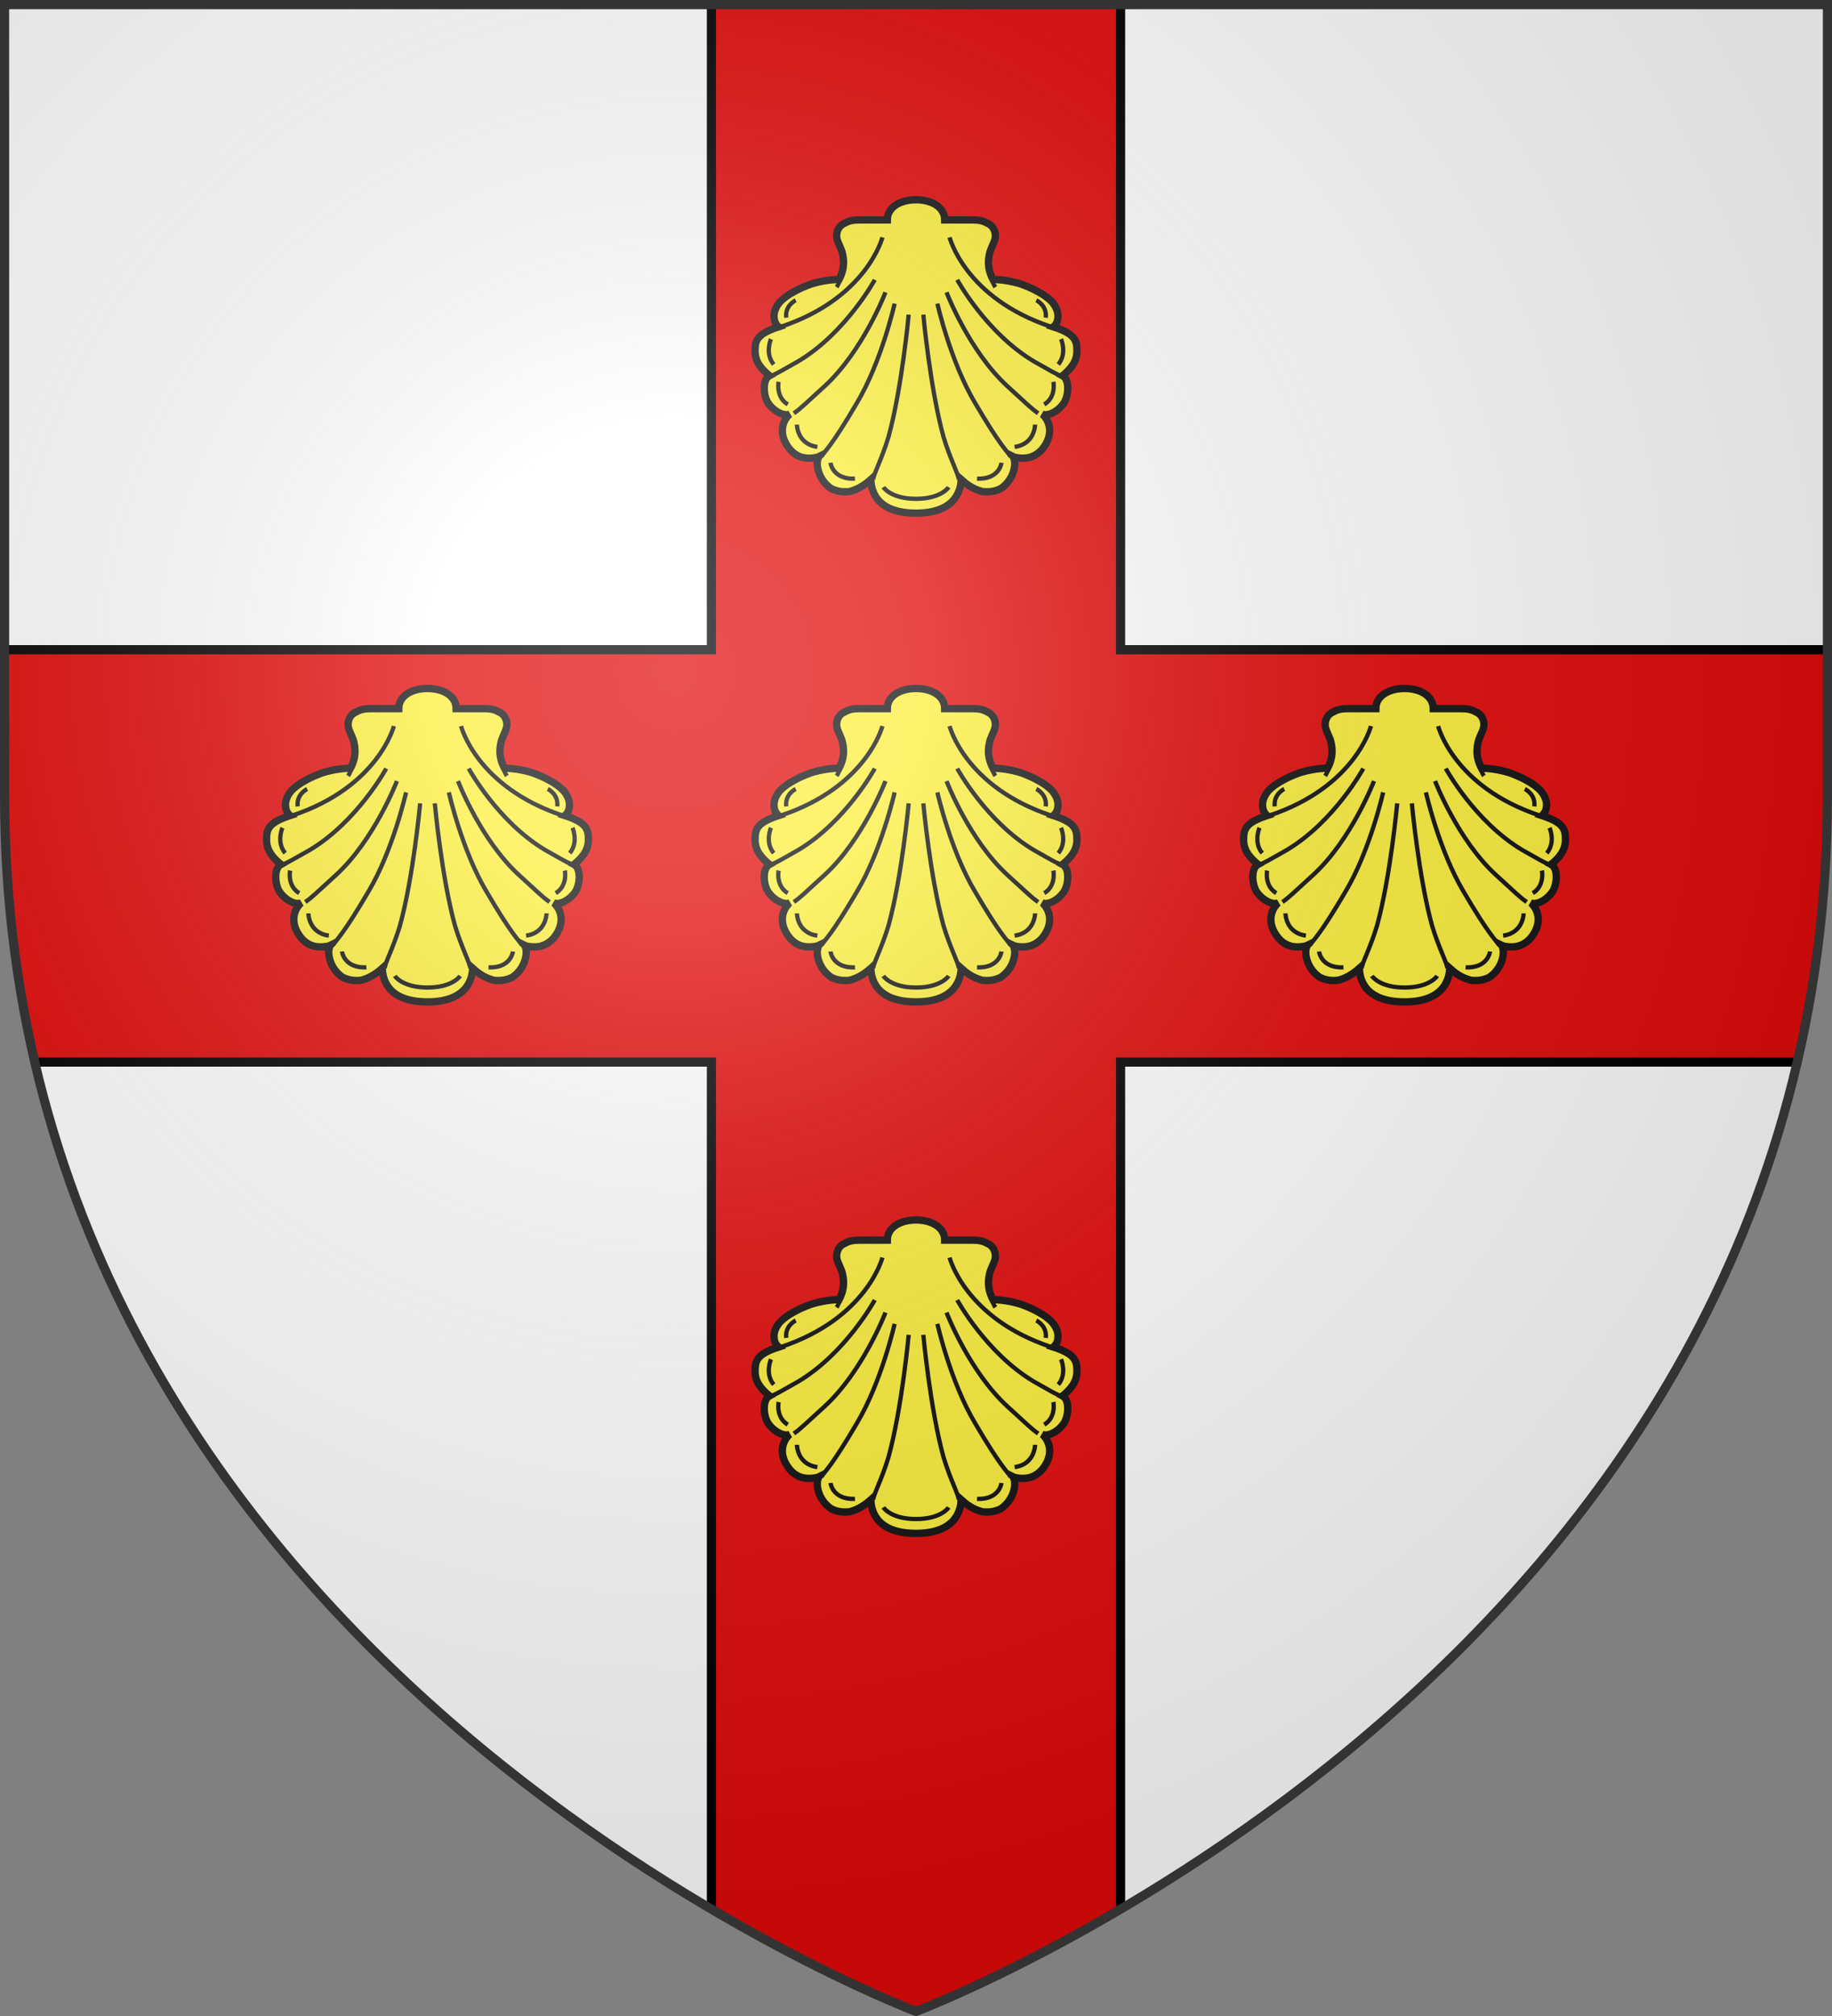
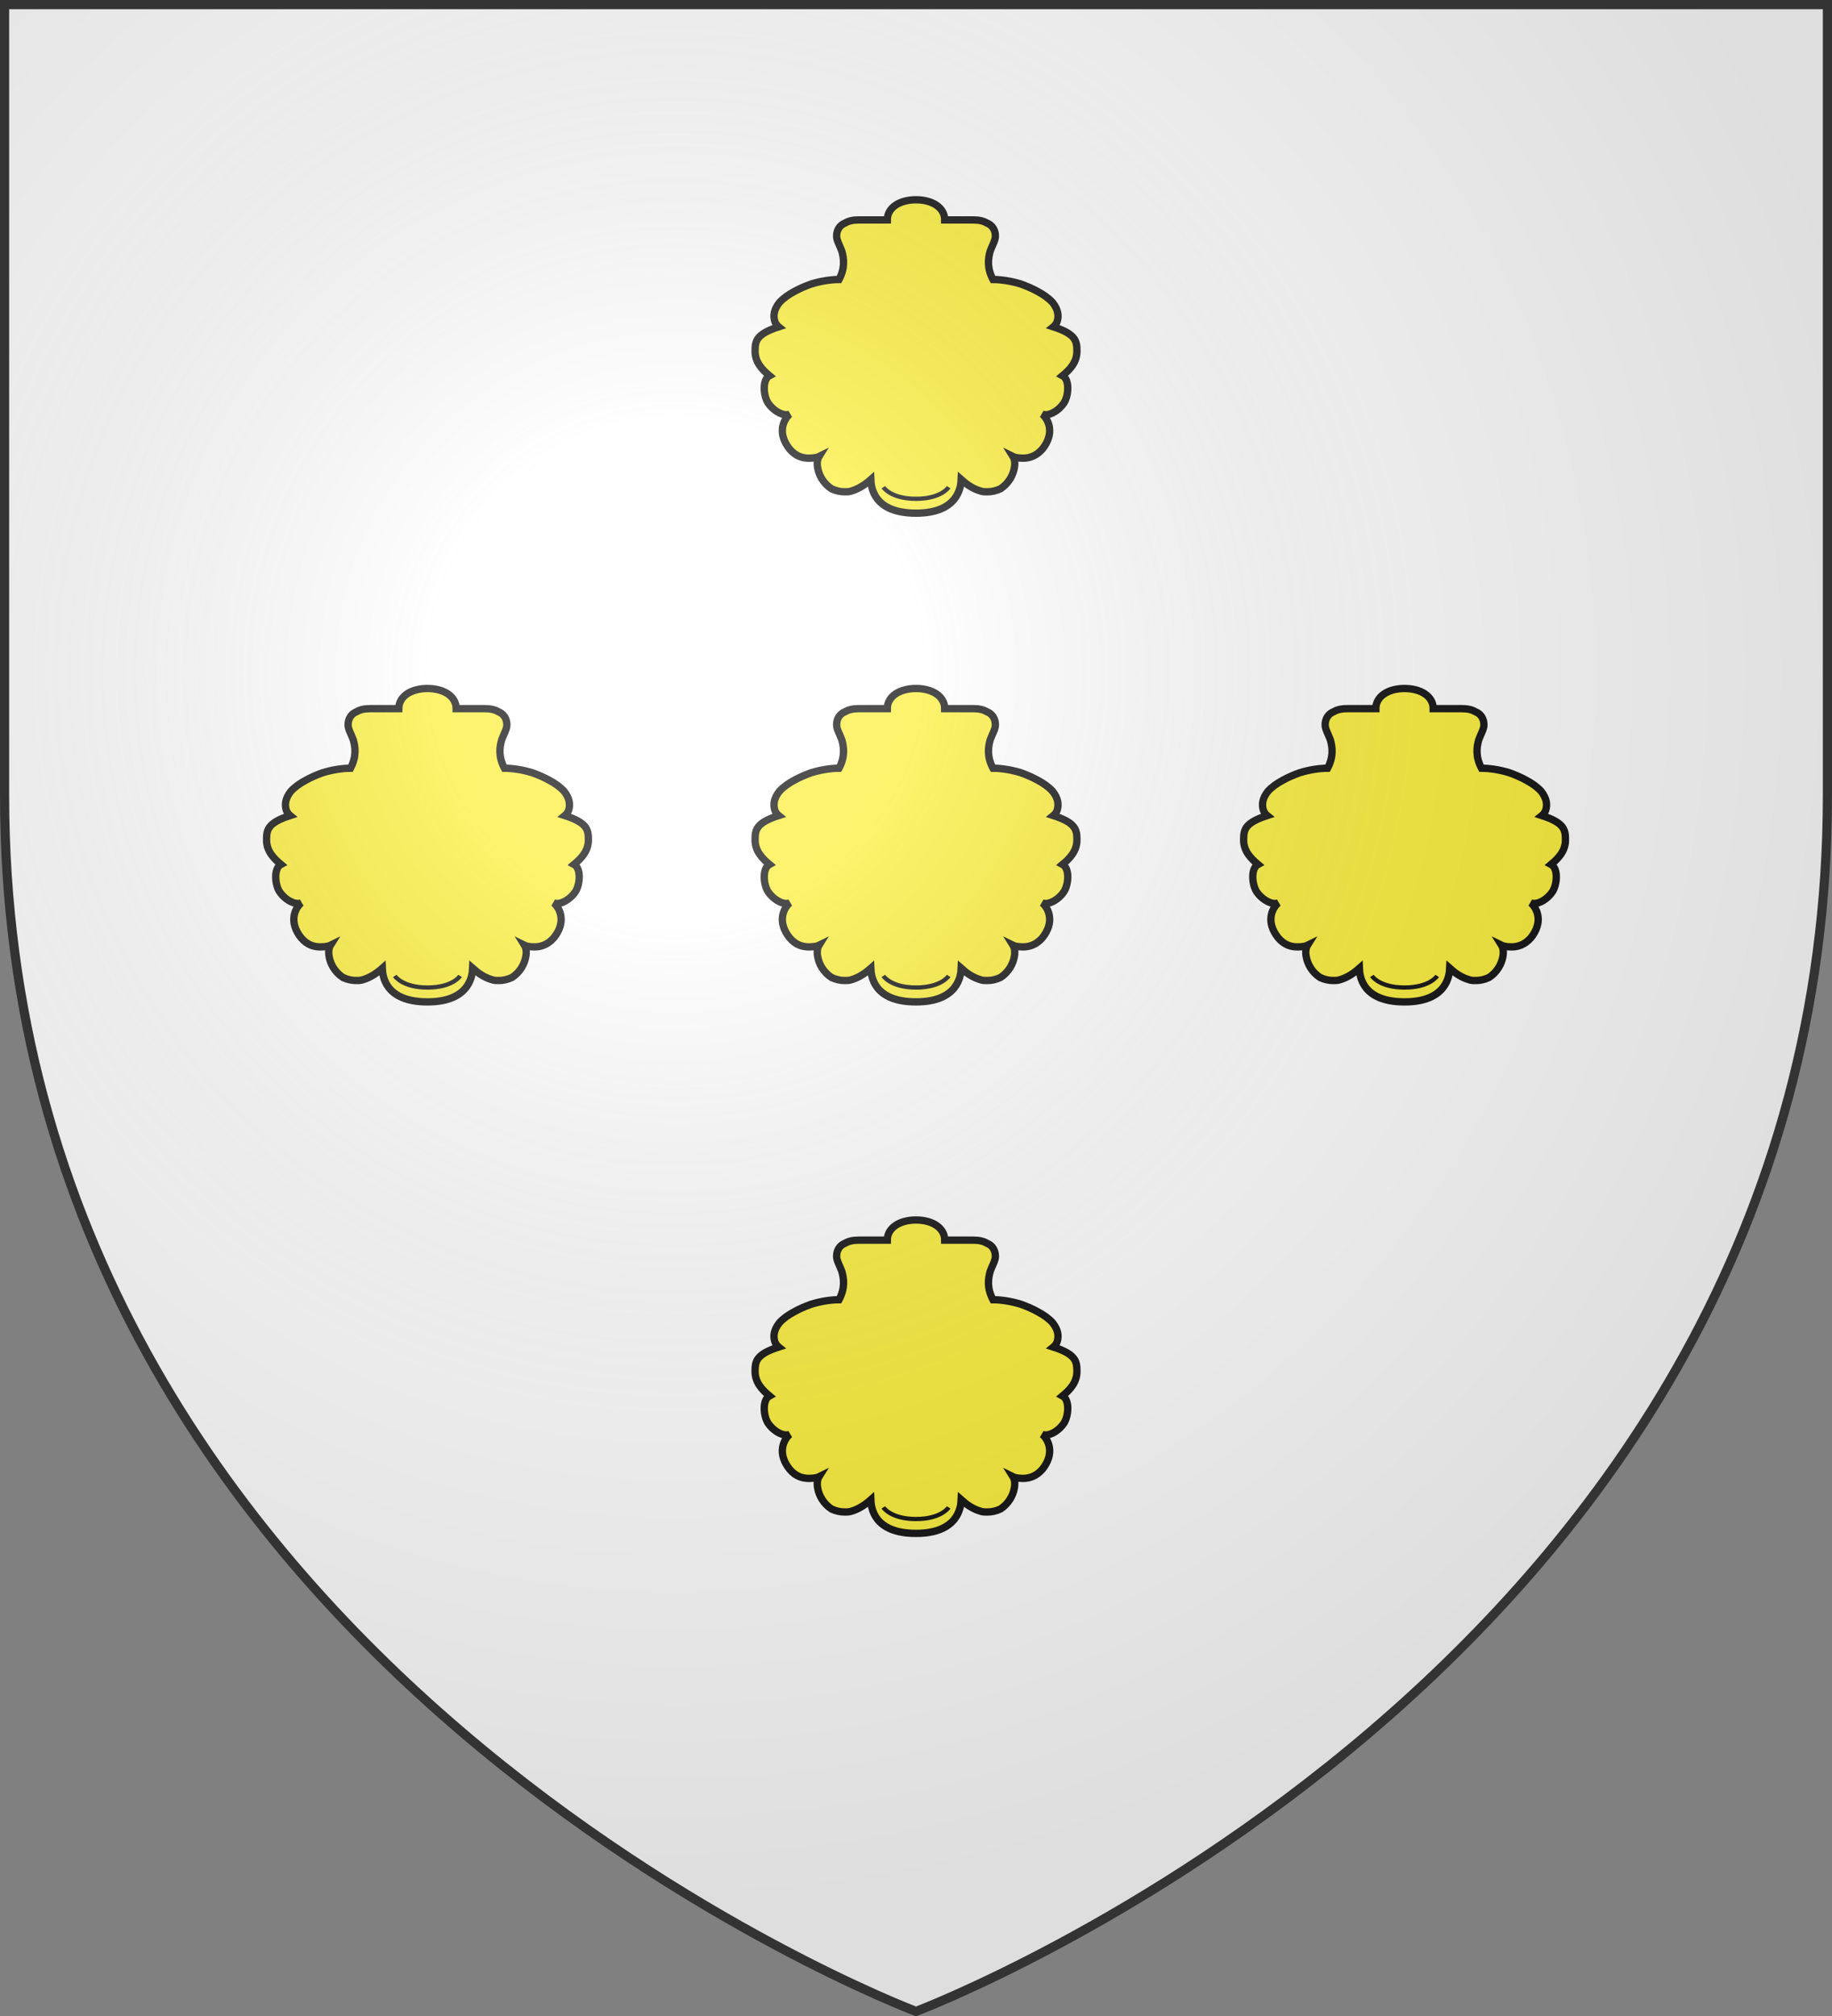
<svg xmlns="http://www.w3.org/2000/svg" xmlns:xlink="http://www.w3.org/1999/xlink" width="600" height="660" stroke="#000">
  <rect width="100%" height="100%" fill="#808080" stroke="none" />
  <radialGradient id="e" cx="221" cy="226" r="300" gradientTransform="translate(-77 -85)scale(1.35)" gradientUnits="userSpaceOnUse">
    <stop offset="0" stop-color="#fff" stop-opacity=".3" />
    <stop offset=".2" stop-color="#fff" stop-opacity=".25" />
    <stop offset=".6" stop-color="#666" stop-opacity=".13" />
    <stop offset="1" stop-opacity=".13" />
  </radialGradient>
  <clipPath id="b">
    <path id="a" d="M300 658.5S1.5 546.1 1.5 260.3V1.5h597v258.8c0 285.8-298.5 398.2-298.5 398.2Z" />
  </clipPath>
  <use xlink:href="#a" fill="#fff" />
  <g stroke-width="3">
-     <path fill="#e20909" d="M233 0h134v212.7h233v135H367V660H233V347.7H0v-135h233Z" clip-path="url(#b)" />
    <g id="d" fill="none" stroke="#111" stroke-width="1.4">
      <path fill="#fcef3c" stroke-width="2.4" d="M272.3 320c-2.7-1.8-4.1-4.5-4.5-6.8-.3-1.5-.1-2.9.4-3.7-.4.2-1.6.5-3.2.5-2 0-4.3-.5-6.4-3-4-5-2.2-9.4 0-11.4-.3.1-.6.2-1 .2-1.9 0-4.4-1.5-6-3.8-1.6-2.4-2-7.7.4-9-2.4-2-4.7-4.4-4.7-8 0-3.3.3-5.6 7.7-8 0 0-1-.8-1.3-2-.4-1.5-.4-3.5 1.6-6 1.3-1.4 3-2.6 4.9-3.6 1.6-.9 3.5-1.7 5.4-2.4 3.2-1 6.6-1.5 9.2-1.5 2-3.8 1.6-6.8.9-9.3-.7-1.9-1.7-3.5-1.7-4.9 0-2 1-3.6 2.8-4.3 1.2-.7 2.6-1 4.5-1h9.3c0-4 4-6.6 9.4-6.6s9.4 2.6 9.4 6.6h9.3c1.9 0 3.3.3 4.5 1 1.8.7 2.8 2.3 2.8 4.3 0 1.4-1 3-1.7 4.9-.7 2.5-1.1 5.5.9 9.3 2.6 0 6 .5 9.2 1.5 1.9.7 3.8 1.5 5.4 2.4 1.9 1 3.6 2.2 4.9 3.6 2 2.5 2 4.5 1.6 6-.3 1.2-1.3 2-1.3 2 7.4 2.4 7.7 4.7 7.7 8 0 3.6-2.3 6-4.7 8 2.4 1.3 2 6.6.4 9-1.6 2.3-4.1 3.8-6 3.8-.4 0-.7-.1-1-.2 2.2 2 4 6.4 0 11.4-2.1 2.4-4.4 3-6.4 3-1.6 0-2.8-.3-3.2-.5.5.8.7 2.2.4 3.7-.4 2.3-1.8 5-4.5 6.8-1.5.7-2.9 1-4.3 1-.9 0-1.7 0-2.4-.3-2.4-.7-4.4-2.1-6.2-3.7-.1 2.4-1 11-14.8 11-14 0-14.7-8.6-14.8-11-1.8 1.6-3.9 3-6.2 3.7-.8.3-1.6.3-2.4.3-1.4 0-2.8-.3-4.3-1Z" />
-       <path id="c" d="M255.7 267c28.3-9.4 33.3-29.3 33.3-29.3m-2.5 13.9s-9.5 17.4-25.1 26.7c-5.7 3.2-6.4 3.7-8.7 4.7m37.3-27.3s-7.4 19.3-20 30.8c-6.5 5.9-7.7 7.2-10 8.8m33-35.9s-4.3 19.1-12.4 32.6c-8.2 14-10.3 15.5-11.6 17.5m28.6-46.5s-2.2 24-6.6 40c-2.3 7.6-5 12.4-5 14m-11-65.5c0 .5-.3 1.5-1 2.5m-13.4 4.3s-3.6 1.7-3.1 5.7m-5 7s-2.1 4.7.9 8.3m1.6 5.7s-1 5 3 7.4m3 6.6s0 6.4 6.7 7.3m4.3 5.2s.6 5.5 8 5.2" />
      <use xlink:href="#c" x="-600" transform="scale(-1 1)" />
      <path d="M310.7 319.5s-2.4 3.8-10.7 3.8-10.7-3.8-10.7-3.8" />
    </g>
    <use xlink:href="#d" y="-160" />
    <use xlink:href="#d" x="-160" />
    <use xlink:href="#d" x="160" />
    <use xlink:href="#d" y="174" />
    <use xlink:href="#a" fill="url(#e)" stroke="#333" />
  </g>
</svg>